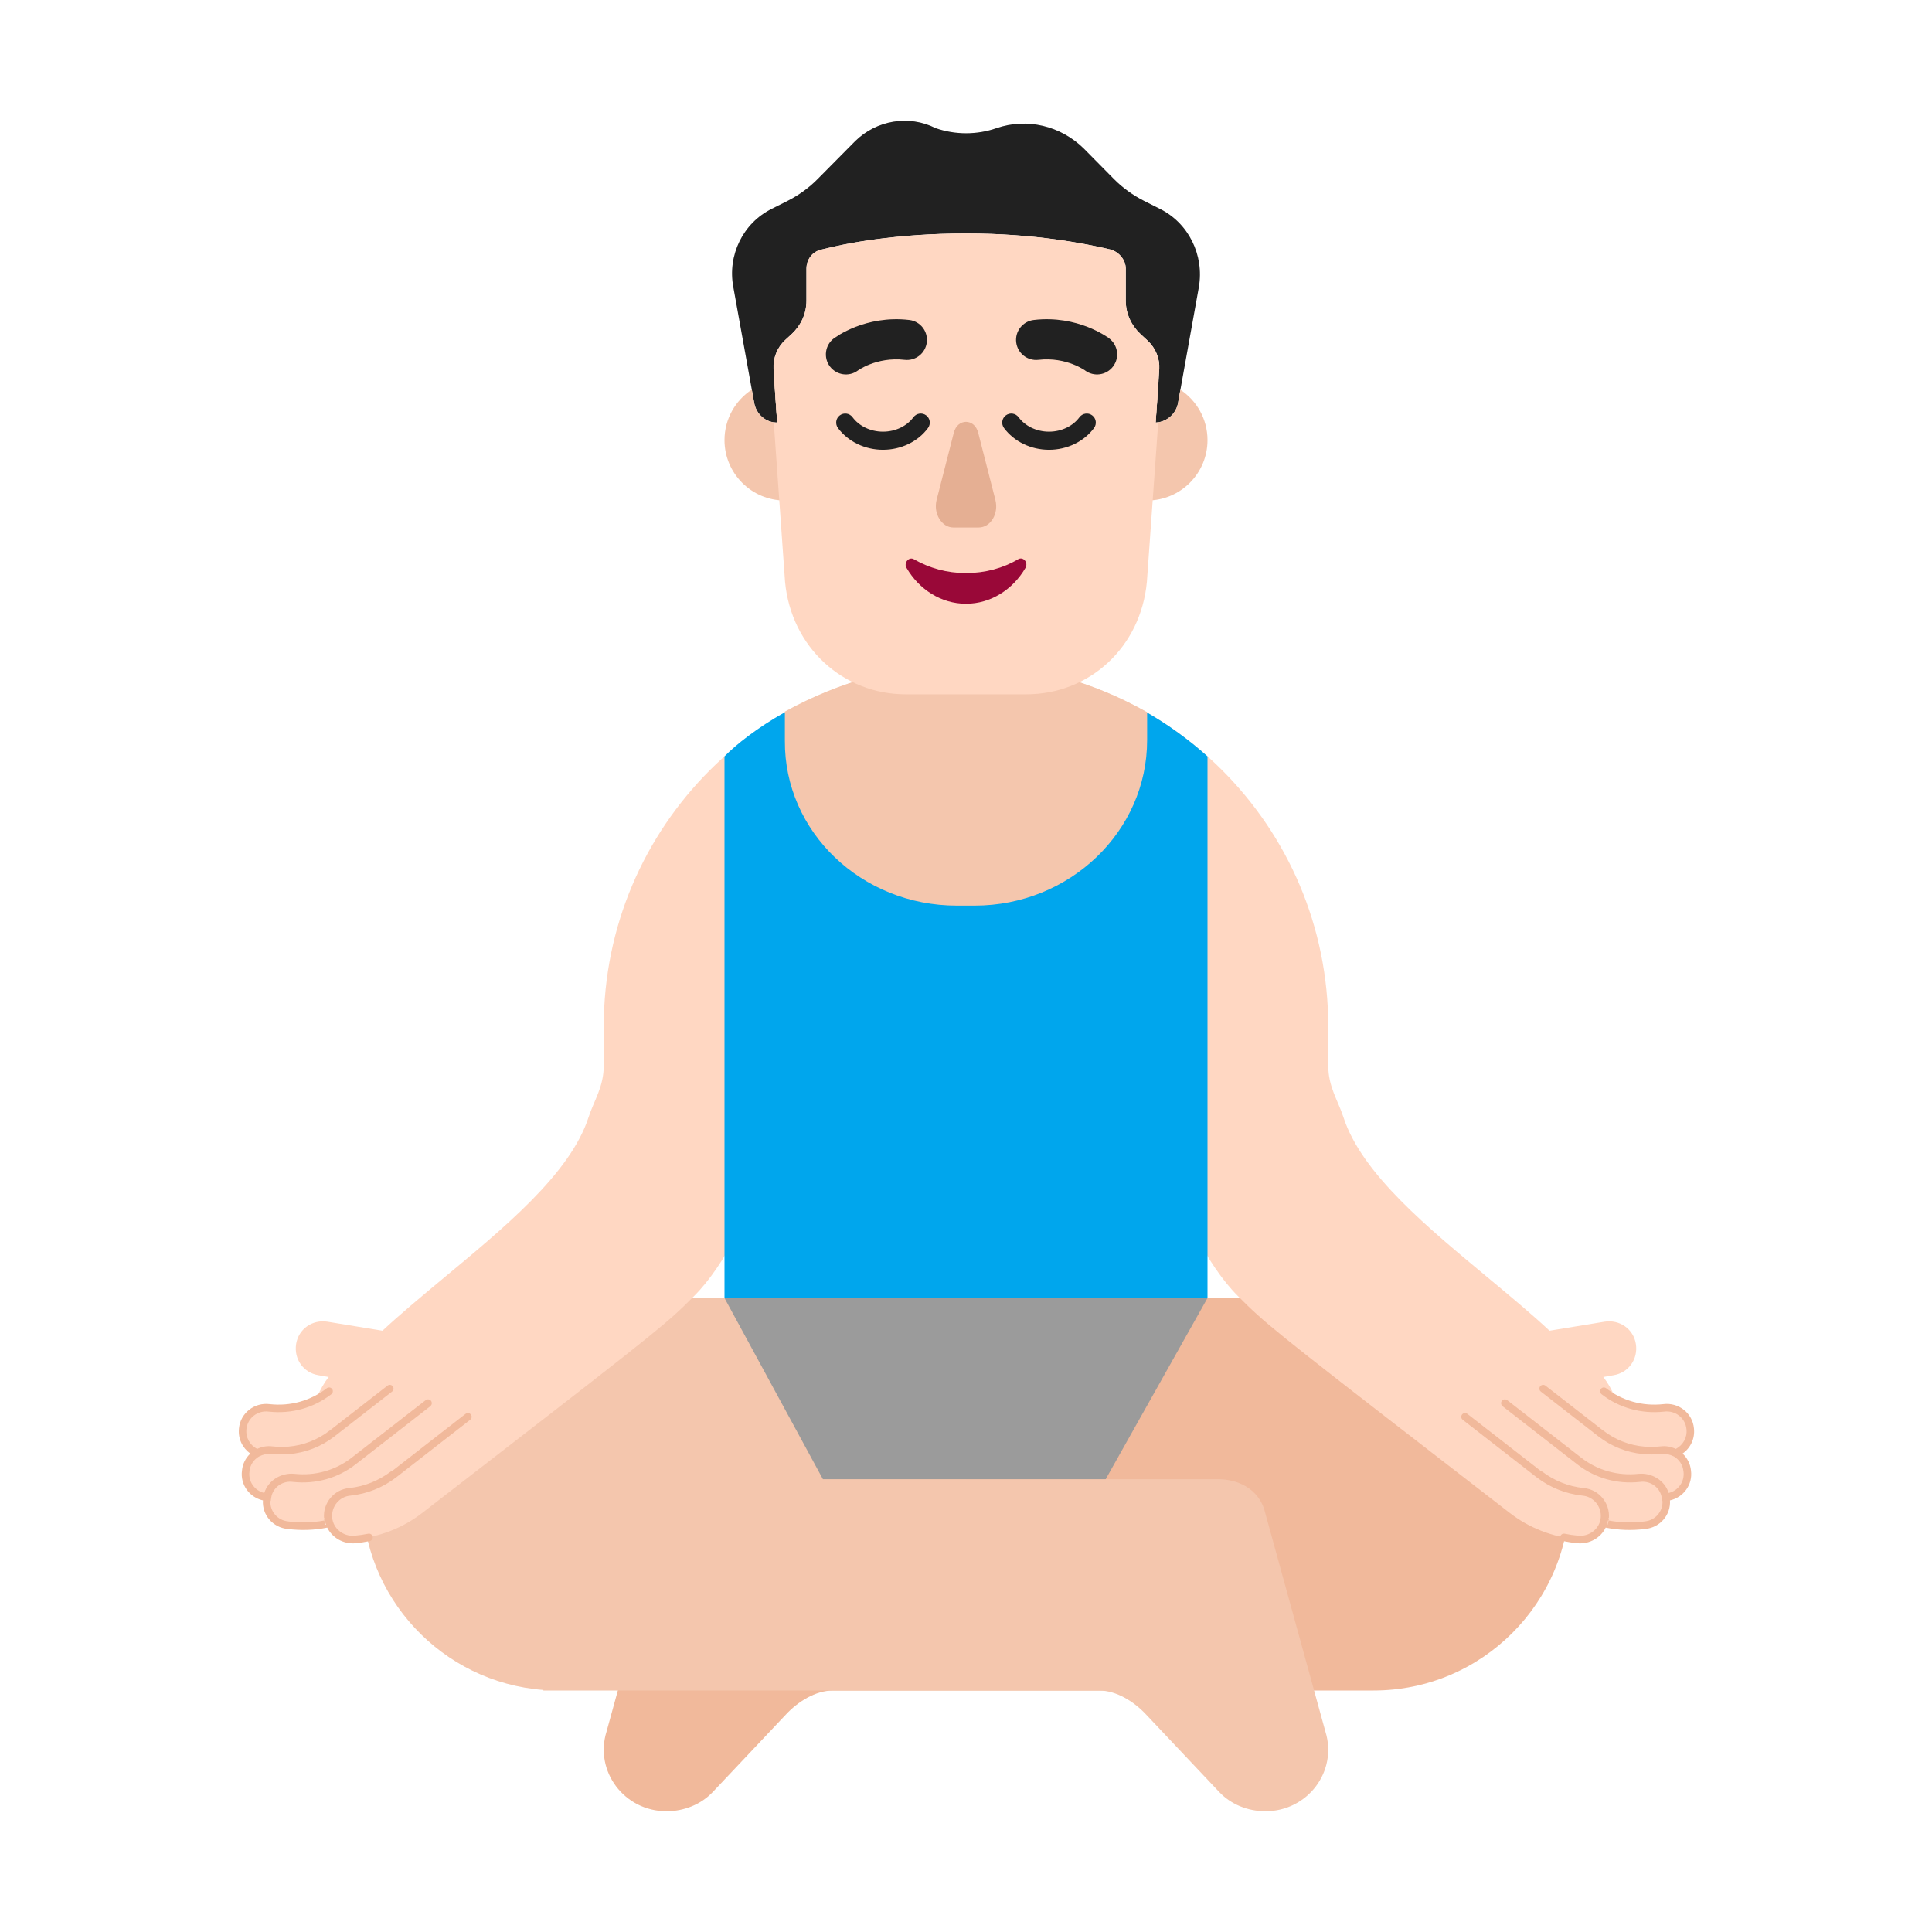
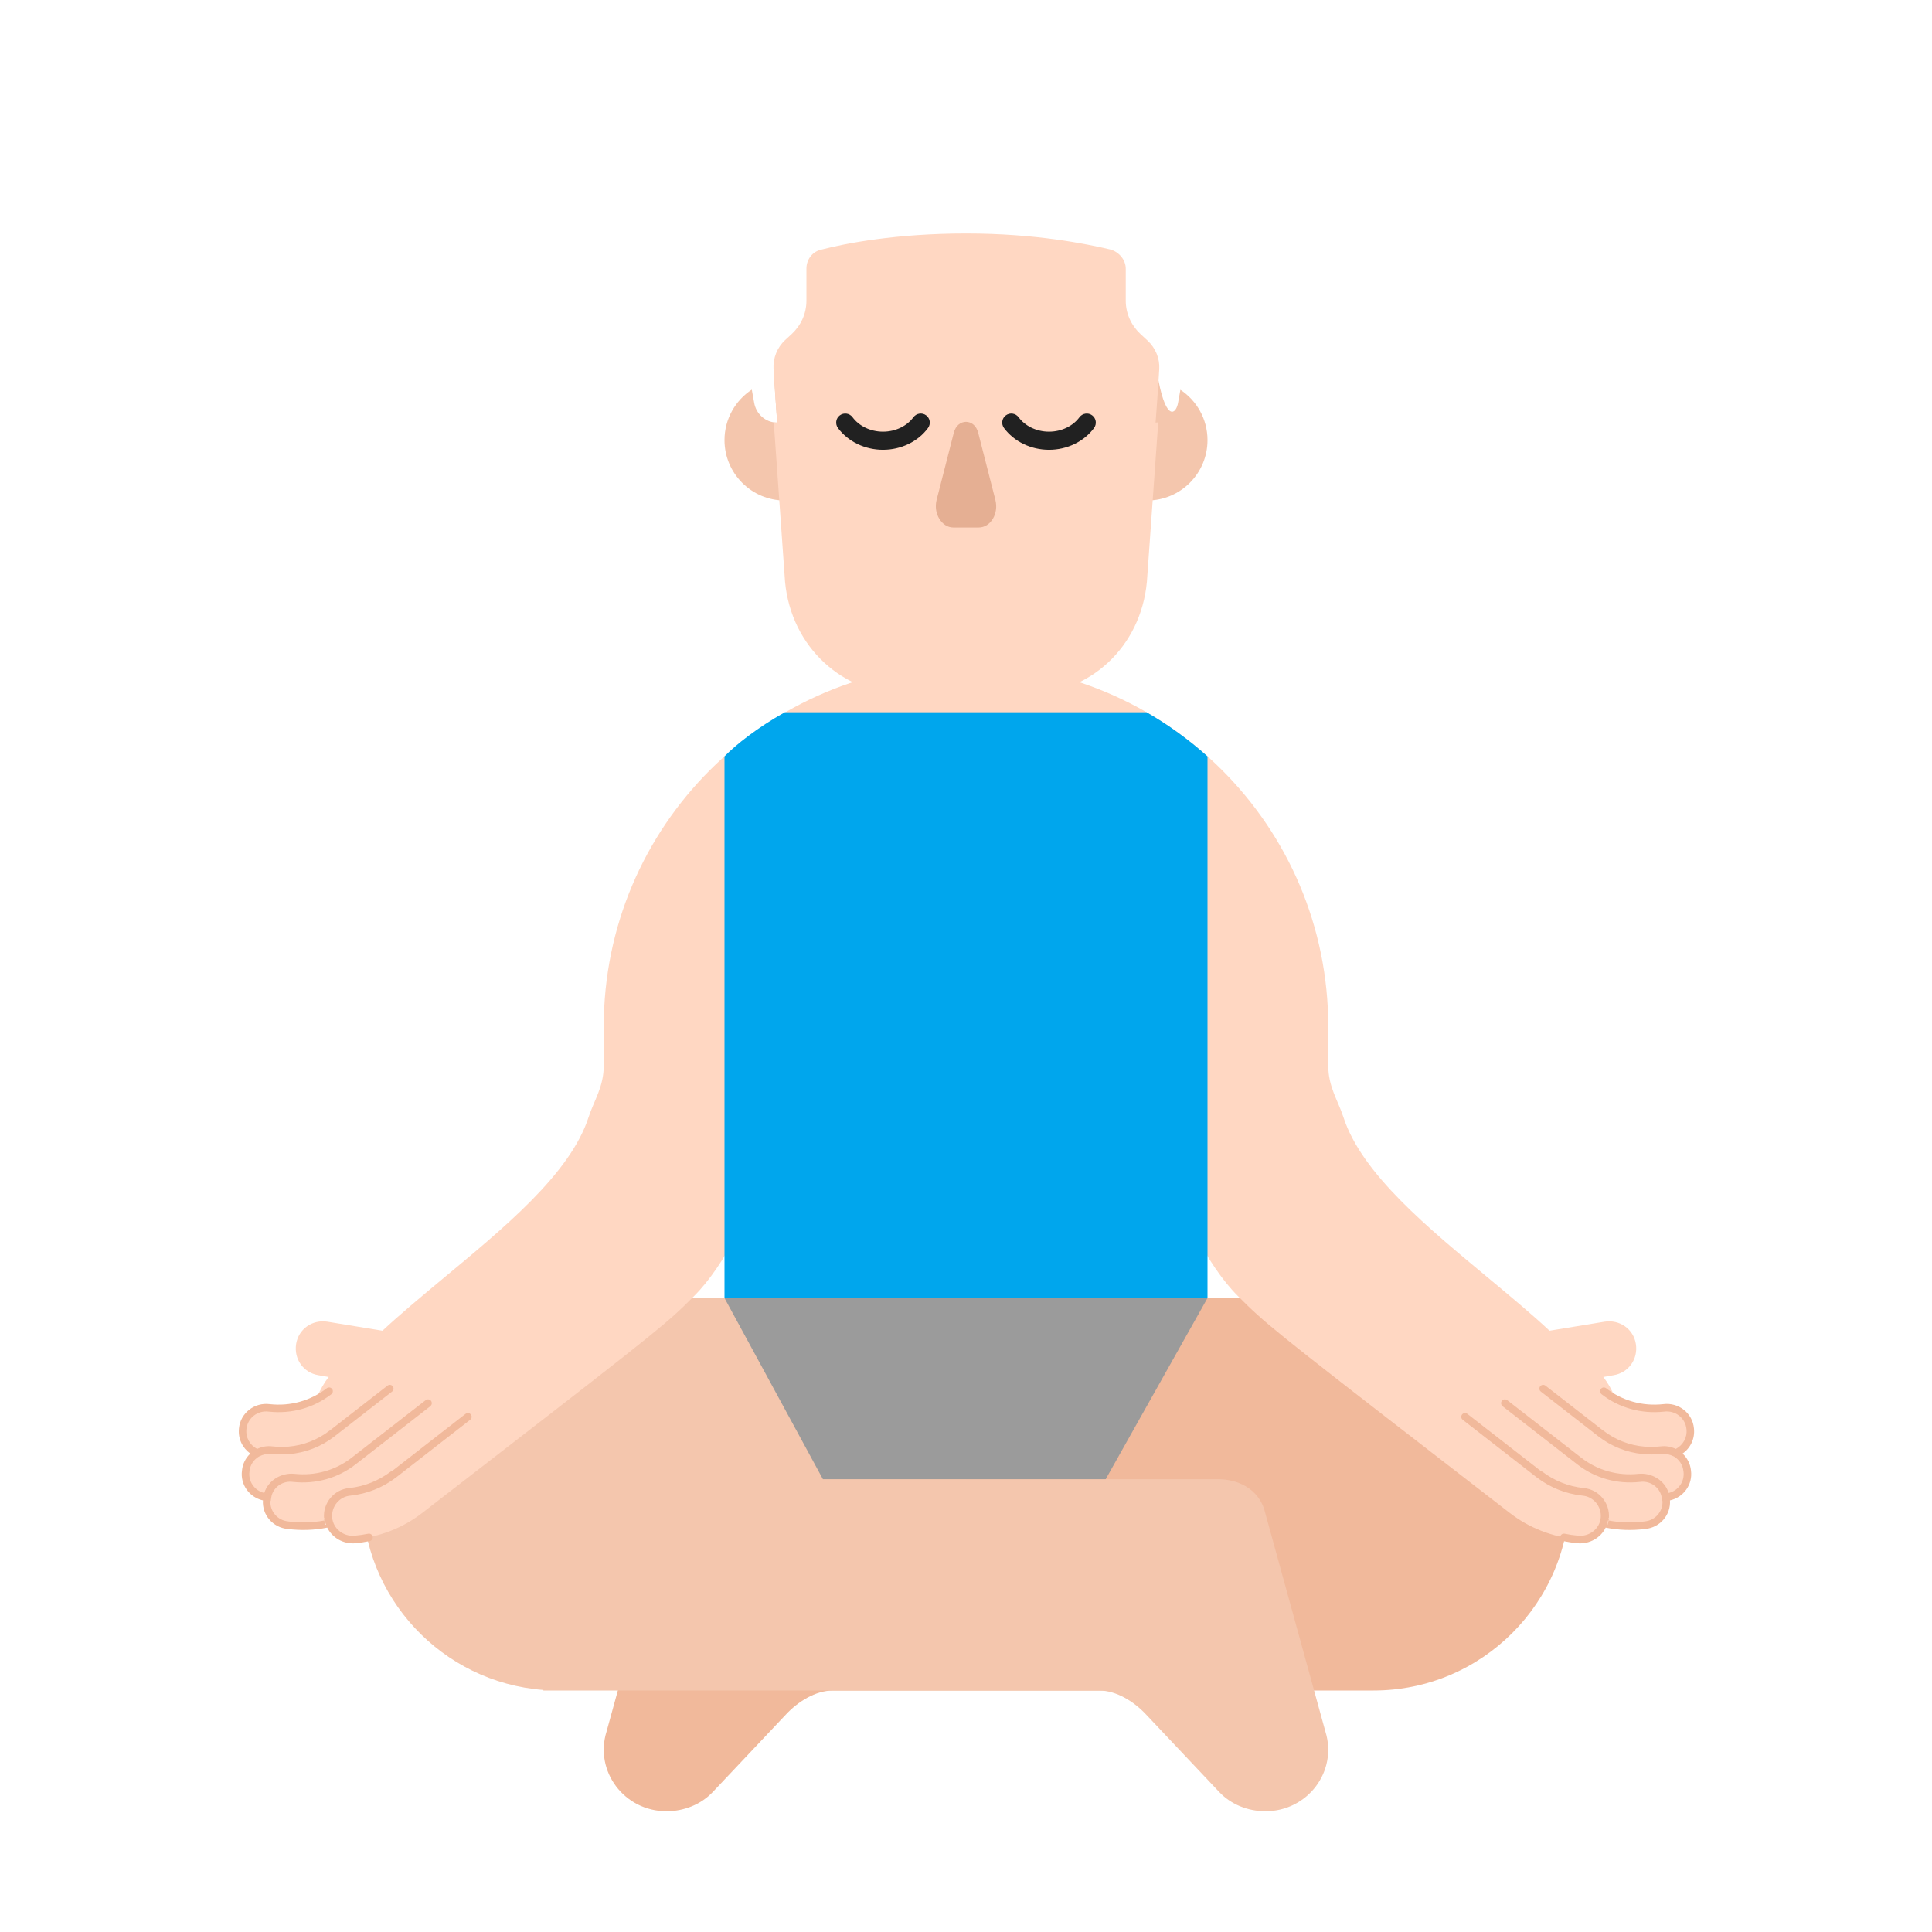
<svg xmlns="http://www.w3.org/2000/svg" width="32" height="32" viewBox="0 0 32 32" fill="none">
  <path d="M22.75 21.5H16V24.5H11.829C11.479 24.5 11.167 24.668 11.06 25L10.046 28.681C9.842 29.336 10.339 30 11.04 30C11.332 30 11.615 29.886 11.81 29.677L13.018 28.397C13.213 28.188 13.505 28 13.798 28H22.75C24.545 28 26 26.545 26 24.75C26 22.955 24.545 21.5 22.75 21.5Z" fill="#F1B99B" />
  <path d="M16 21.5H9.25C7.455 21.5 6 22.955 6 24.75C6 26.461 7.322 27.863 8.999 27.991C8.999 27.994 9 27.997 9 28H18.202C18.495 28 18.787 28.188 18.982 28.397L20.19 29.677C20.385 29.886 20.667 30 20.96 30C21.661 30 22.158 29.336 21.953 28.681L20.94 25C20.84 24.689 20.559 24.522 20.236 24.502C20.214 24.501 20.192 24.5 20.171 24.5V24.5H16V21.5Z" fill="#F4C6AD" />
  <path d="M10 17C10 13.686 12.686 11 16 11C19.314 11 22 13.686 22 17V17.648C22 18 22.158 18.22 22.25 18.5C22.554 19.446 23.67 20.351 24.683 21.194C25.036 21.488 25.376 21.771 25.665 22.041L26.575 21.892C26.825 21.852 27.055 22.011 27.095 22.26C27.135 22.509 26.975 22.738 26.725 22.778L26.555 22.808C26.635 22.908 26.695 23.017 26.745 23.137C26.985 23.276 27.265 23.336 27.545 23.306C27.755 23.286 27.955 23.416 27.995 23.625C28.025 23.814 27.925 23.994 27.755 24.063C27.855 24.123 27.935 24.233 27.945 24.362C27.975 24.581 27.815 24.781 27.595 24.8H27.585V24.82C27.615 25.04 27.455 25.239 27.235 25.259C27.005 25.289 26.775 25.279 26.555 25.229C26.495 25.398 26.325 25.518 26.135 25.498C25.715 25.458 25.325 25.309 24.995 25.05C21.492 22.342 21.061 22.008 20.671 21.632C20.616 21.579 20.562 21.525 20.5 21.463C20 20.965 19.5 19.969 19.5 19.471H18.5V18H13.5V19.471H12.5C12.5 19.969 12 20.965 11.5 21.463C11.438 21.525 11.384 21.579 11.329 21.632C10.939 22.008 10.508 22.342 7.005 25.05C6.675 25.309 6.285 25.458 5.865 25.498C5.675 25.518 5.505 25.398 5.445 25.229C5.225 25.279 4.995 25.289 4.765 25.259C4.545 25.239 4.385 25.04 4.415 24.82V24.8H4.405C4.185 24.781 4.025 24.581 4.055 24.362C4.065 24.233 4.145 24.123 4.245 24.063C4.075 23.994 3.975 23.814 4.005 23.625C4.045 23.416 4.245 23.286 4.455 23.306C4.735 23.336 5.015 23.276 5.255 23.137C5.305 23.017 5.365 22.908 5.445 22.808L5.275 22.778C5.025 22.738 4.865 22.509 4.905 22.26C4.945 22.011 5.175 21.852 5.425 21.892L6.335 22.041C6.624 21.771 6.964 21.488 7.317 21.194C8.33 20.351 9.446 19.446 9.75 18.5C9.842 18.22 10 18 10 17.648V17Z" fill="#FFD7C2" />
  <path d="M20 21.5H12V12.528C12.193 12.331 12.536 12.058 13 11.797L16.053 11.797L18.99 11.797C19.352 12.005 19.691 12.251 20 12.528V21.5Z" fill="#00A6ED" />
-   <path d="M15.848 15H16.142C17.718 15 19 13.771 19 12.259V11.796C18.086 11.282 17.067 11 15.995 11C14.934 11 13.914 11.282 13 11.786V12.27C12.99 13.781 14.271 15 15.848 15Z" fill="#F4C6AD" />
  <path d="M6.418 22.951C6.445 22.93 6.484 22.934 6.505 22.962C6.526 22.989 6.521 23.028 6.494 23.049L5.538 23.793C5.32 23.962 5.06 24.062 4.787 24.085C4.693 24.093 4.598 24.092 4.503 24.081L4.501 24.081C4.501 24.081 4.5 24.081 4.499 24.081C4.426 24.074 4.36 24.09 4.29 24.124C4.203 24.175 4.142 24.264 4.132 24.37L4.132 24.373C4.109 24.537 4.217 24.69 4.377 24.728C4.41 24.623 4.482 24.536 4.573 24.481C4.661 24.427 4.768 24.401 4.876 24.411C5.22 24.448 5.554 24.354 5.821 24.147L7.051 23.191C7.079 23.17 7.118 23.175 7.139 23.202C7.16 23.229 7.155 23.268 7.129 23.289C7.126 23.293 7.122 23.296 7.118 23.299L5.888 24.256C5.595 24.483 5.229 24.586 4.853 24.545L4.852 24.545C4.773 24.534 4.698 24.552 4.636 24.59C4.56 24.638 4.505 24.715 4.492 24.807L4.484 24.861H4.479C4.469 25.032 4.598 25.184 4.775 25.199L4.778 25.2C4.978 25.226 5.179 25.22 5.371 25.184C5.376 25.209 5.384 25.231 5.39 25.249L5.391 25.252L5.399 25.249C5.391 25.228 5.386 25.206 5.382 25.182L5.371 25.184C5.369 25.172 5.368 25.159 5.367 25.146L5.368 25.149L5.378 25.148L5.377 25.143H5.367L5.367 25.146C5.346 24.897 5.53 24.67 5.784 24.647C6.042 24.619 6.271 24.525 6.472 24.374C6.48 24.368 6.488 24.364 6.497 24.363L7.711 23.418C7.739 23.397 7.778 23.401 7.799 23.429C7.82 23.456 7.815 23.495 7.788 23.516L6.558 24.473L6.557 24.474C6.339 24.638 6.088 24.741 5.807 24.772L5.805 24.772C5.62 24.788 5.485 24.954 5.502 25.138C5.519 25.318 5.686 25.453 5.874 25.436C5.95 25.429 6.025 25.418 6.099 25.403C6.133 25.396 6.166 25.418 6.173 25.452C6.18 25.485 6.158 25.518 6.124 25.525C6.046 25.541 5.966 25.553 5.886 25.561C5.688 25.578 5.503 25.471 5.42 25.302C5.207 25.345 4.985 25.352 4.763 25.324C4.52 25.301 4.339 25.091 4.355 24.851C4.132 24.801 3.976 24.59 4.008 24.357C4.018 24.245 4.07 24.147 4.146 24.076C4.016 23.983 3.939 23.828 3.958 23.658C3.982 23.405 4.214 23.224 4.468 23.257C4.811 23.295 5.145 23.2 5.412 22.994C5.439 22.973 5.478 22.977 5.5 23.005C5.521 23.032 5.516 23.071 5.488 23.093C5.195 23.32 4.829 23.422 4.453 23.381L4.452 23.381C4.266 23.356 4.099 23.489 4.082 23.67L4.082 23.671C4.067 23.81 4.138 23.935 4.259 23.999C4.335 23.962 4.423 23.945 4.513 23.957C4.514 23.957 4.516 23.957 4.517 23.957C4.604 23.967 4.691 23.968 4.776 23.961C5.026 23.94 5.262 23.848 5.461 23.694C5.463 23.693 5.464 23.692 5.466 23.691L6.418 22.951Z" fill="#F1B99B" />
  <path fill-rule="evenodd" clip-rule="evenodd" d="M25.598 22.951C25.57 22.93 25.531 22.934 25.51 22.962C25.489 22.989 25.494 23.028 25.521 23.049L26.477 23.793C26.69 23.957 26.941 24.057 27.207 24.083C27.308 24.093 27.41 24.093 27.512 24.081L27.514 24.081L27.516 24.081C27.589 24.074 27.656 24.09 27.726 24.124C27.812 24.175 27.874 24.264 27.883 24.37L27.884 24.373C27.906 24.538 27.798 24.69 27.639 24.728C27.605 24.623 27.534 24.536 27.442 24.481C27.354 24.427 27.247 24.401 27.14 24.411C26.796 24.448 26.461 24.354 26.194 24.147L24.964 23.191C24.937 23.17 24.898 23.175 24.876 23.202C24.855 23.229 24.86 23.268 24.886 23.289C24.889 23.293 24.893 23.296 24.897 23.299L26.127 24.256C26.42 24.483 26.786 24.586 27.162 24.545L27.164 24.545C27.242 24.534 27.317 24.552 27.379 24.59C27.456 24.638 27.51 24.715 27.524 24.807L27.532 24.861H27.536C27.546 25.032 27.417 25.184 27.24 25.199L27.237 25.2C27.037 25.226 26.837 25.22 26.644 25.184C26.646 25.172 26.648 25.159 26.648 25.146C26.669 24.897 26.485 24.67 26.232 24.647C25.973 24.619 25.744 24.525 25.543 24.374C25.535 24.368 25.527 24.364 25.519 24.363L24.304 23.418C24.277 23.397 24.237 23.401 24.216 23.429C24.195 23.456 24.2 23.495 24.227 23.516L25.457 24.473L25.458 24.474C25.677 24.638 25.927 24.741 26.209 24.772L26.21 24.772C26.395 24.788 26.53 24.954 26.513 25.138C26.497 25.318 26.329 25.453 26.141 25.436C26.065 25.429 25.99 25.418 25.916 25.403C25.882 25.396 25.849 25.418 25.843 25.452C25.836 25.485 25.858 25.518 25.891 25.525C25.97 25.541 26.049 25.553 26.13 25.561C26.327 25.578 26.513 25.471 26.595 25.302C26.809 25.345 27.031 25.352 27.252 25.324C27.495 25.301 27.676 25.091 27.66 24.851C27.884 24.801 28.039 24.59 28.008 24.357C27.997 24.245 27.945 24.147 27.869 24.076C28 23.983 28.076 23.828 28.057 23.658C28.034 23.405 27.802 23.224 27.548 23.257C27.204 23.295 26.87 23.2 26.603 22.994C26.576 22.973 26.537 22.977 26.516 23.005C26.495 23.032 26.5 23.071 26.527 23.093C26.82 23.32 27.186 23.422 27.562 23.381L27.564 23.381C27.749 23.356 27.916 23.489 27.933 23.67L27.933 23.671C27.949 23.81 27.877 23.935 27.757 23.999C27.68 23.962 27.593 23.945 27.502 23.957L27.498 23.957C27.411 23.967 27.324 23.968 27.239 23.961C26.989 23.94 26.753 23.848 26.554 23.694L26.549 23.691L25.598 22.951ZM26.648 25.146L26.648 25.149L26.638 25.148L26.638 25.143H26.648L26.648 25.146ZM26.644 25.184C26.639 25.209 26.632 25.231 26.626 25.249L26.625 25.252L26.617 25.249C26.624 25.228 26.63 25.206 26.633 25.182L26.644 25.184Z" fill="#F1B99B" />
  <path d="M20 21.5H12L13.63 24.5H18.314L20 21.5Z" fill="#9B9B9B" />
-   <path d="M19.211 3.459L18.949 3.327C18.767 3.235 18.596 3.112 18.454 2.969L17.95 2.459C17.566 2.082 17.011 1.949 16.506 2.122C16.183 2.235 15.82 2.235 15.497 2.122C15.053 1.898 14.518 1.99 14.165 2.337L13.539 2.969C13.398 3.112 13.226 3.235 13.045 3.327L12.782 3.459C12.308 3.694 12.046 4.225 12.146 4.755L12.49 6.663C12.52 6.857 12.681 7 12.873 7C12.873 7 12.833 6.459 12.813 6.112C12.803 5.929 12.873 5.755 13.004 5.633L13.115 5.531C13.267 5.388 13.358 5.194 13.358 4.98V4.449C13.358 4.296 13.459 4.163 13.61 4.133C14.004 4.031 14.841 3.867 16.002 3.867C17.163 3.867 18 4.041 18.394 4.133C18.535 4.173 18.646 4.306 18.646 4.449V4.98C18.646 5.194 18.737 5.388 18.888 5.531L19.009 5.643C19.141 5.765 19.211 5.939 19.201 6.112C19.181 6.459 19.141 7 19.141 7C19.322 6.99 19.484 6.857 19.514 6.663L19.857 4.755C19.948 4.225 19.686 3.694 19.211 3.459Z" fill="#212121" />
-   <path fill-rule="evenodd" clip-rule="evenodd" d="M19.189 6.308C19.168 6.632 19.141 7 19.141 7C19.322 6.99 19.484 6.857 19.514 6.663L19.551 6.456C19.822 6.635 20 6.942 20 7.29C20 7.842 19.552 8.29 19 8.29C18.448 8.29 18 7.842 18 7.29C18 6.738 18.448 6.29 19 6.29C19.065 6.29 19.128 6.296 19.189 6.308ZM12.452 6.454L12.49 6.663C12.52 6.857 12.681 7 12.873 7C12.873 7 12.845 6.63 12.825 6.305C12.882 6.295 12.94 6.29 13 6.29C13.552 6.29 14 6.738 14 7.29C14 7.842 13.552 8.29 13 8.29C12.448 8.29 12 7.842 12 7.29C12 6.94 12.18 6.632 12.452 6.454Z" fill="#F4C6AD" />
+   <path fill-rule="evenodd" clip-rule="evenodd" d="M19.189 6.308C19.322 6.99 19.484 6.857 19.514 6.663L19.551 6.456C19.822 6.635 20 6.942 20 7.29C20 7.842 19.552 8.29 19 8.29C18.448 8.29 18 7.842 18 7.29C18 6.738 18.448 6.29 19 6.29C19.065 6.29 19.128 6.296 19.189 6.308ZM12.452 6.454L12.49 6.663C12.52 6.857 12.681 7 12.873 7C12.873 7 12.845 6.63 12.825 6.305C12.882 6.295 12.94 6.29 13 6.29C13.552 6.29 14 6.738 14 7.29C14 7.842 13.552 8.29 13 8.29C12.448 8.29 12 7.842 12 7.29C12 6.94 12.18 6.632 12.452 6.454Z" fill="#F4C6AD" />
  <path fill-rule="evenodd" clip-rule="evenodd" d="M12.816 6.996C12.834 6.999 12.854 7 12.873 7C12.873 7 12.833 6.459 12.812 6.112C12.802 5.929 12.873 5.755 13.004 5.633L13.115 5.531C13.267 5.388 13.357 5.194 13.357 4.98V4.449C13.357 4.296 13.458 4.163 13.61 4.133C14.003 4.031 14.841 3.867 16.002 3.867C17.162 3.867 18 4.041 18.394 4.133C18.535 4.173 18.646 4.306 18.646 4.449V4.98C18.646 5.194 18.737 5.388 18.888 5.531L19.009 5.643C19.14 5.765 19.211 5.939 19.201 6.112C19.181 6.459 19.14 7 19.14 7C19.155 6.999 19.17 6.998 19.184 6.995L18.996 9.638C18.894 10.723 18.044 11.5 16.999 11.5H15.001C13.966 11.5 13.106 10.723 13.003 9.638L12.816 6.996Z" fill="#FFD7C2" />
-   <path d="M16 9.492C15.682 9.492 15.392 9.409 15.139 9.264C15.055 9.212 14.961 9.326 15.017 9.409C15.223 9.762 15.588 10 16 10C16.412 10 16.777 9.762 16.983 9.409C17.039 9.316 16.945 9.212 16.861 9.264C16.618 9.409 16.318 9.492 16 9.492Z" fill="#990838" />
  <path d="M15.798 7.168L15.514 8.277C15.454 8.507 15.6 8.737 15.789 8.737H16.21C16.408 8.737 16.546 8.507 16.486 8.277L16.202 7.168C16.142 6.927 15.858 6.927 15.798 7.168Z" fill="#E5AF93" />
  <path fill-rule="evenodd" clip-rule="evenodd" d="M16.871 6.911C16.822 6.844 16.728 6.83 16.661 6.879C16.594 6.928 16.58 7.022 16.629 7.089C16.797 7.316 17.078 7.45 17.375 7.45C17.672 7.45 17.953 7.316 18.121 7.089C18.17 7.022 18.156 6.928 18.089 6.879C18.023 6.83 17.929 6.844 17.879 6.911C17.773 7.055 17.585 7.15 17.375 7.15C17.165 7.15 16.977 7.055 16.871 6.911ZM14.121 6.911C14.072 6.844 13.978 6.83 13.911 6.879C13.844 6.928 13.83 7.022 13.879 7.089C14.047 7.316 14.328 7.45 14.625 7.45C14.922 7.45 15.204 7.316 15.371 7.089C15.42 7.022 15.406 6.928 15.339 6.879C15.273 6.83 15.179 6.844 15.129 6.911C15.023 7.055 14.835 7.15 14.625 7.15C14.415 7.15 14.227 7.055 14.121 6.911Z" fill="#212121" />
-   <path fill-rule="evenodd" clip-rule="evenodd" d="M18.436 6.07C18.547 5.924 18.518 5.716 18.371 5.605L18.369 5.604L18.367 5.602L18.36 5.596C18.354 5.592 18.347 5.587 18.338 5.581C18.32 5.569 18.296 5.554 18.265 5.536C18.205 5.501 18.119 5.456 18.011 5.414C17.796 5.331 17.489 5.257 17.123 5.3C16.941 5.321 16.81 5.486 16.831 5.668C16.853 5.851 17.017 5.981 17.2 5.96C17.434 5.933 17.631 5.979 17.771 6.033C17.841 6.06 17.895 6.089 17.93 6.109C17.948 6.119 17.96 6.128 17.967 6.132L17.973 6.137C18.119 6.245 18.326 6.216 18.436 6.07ZM13.811 5.605C13.665 5.716 13.636 5.924 13.746 6.07C13.857 6.216 14.063 6.245 14.209 6.137L14.216 6.132C14.223 6.128 14.235 6.119 14.252 6.109C14.287 6.089 14.341 6.06 14.411 6.033C14.551 5.979 14.749 5.933 14.983 5.96C15.165 5.981 15.33 5.851 15.351 5.668C15.372 5.486 15.242 5.321 15.06 5.3C14.694 5.257 14.386 5.331 14.171 5.414C14.064 5.456 13.978 5.501 13.917 5.536L13.811 5.605Z" fill="#212121" />
</svg>